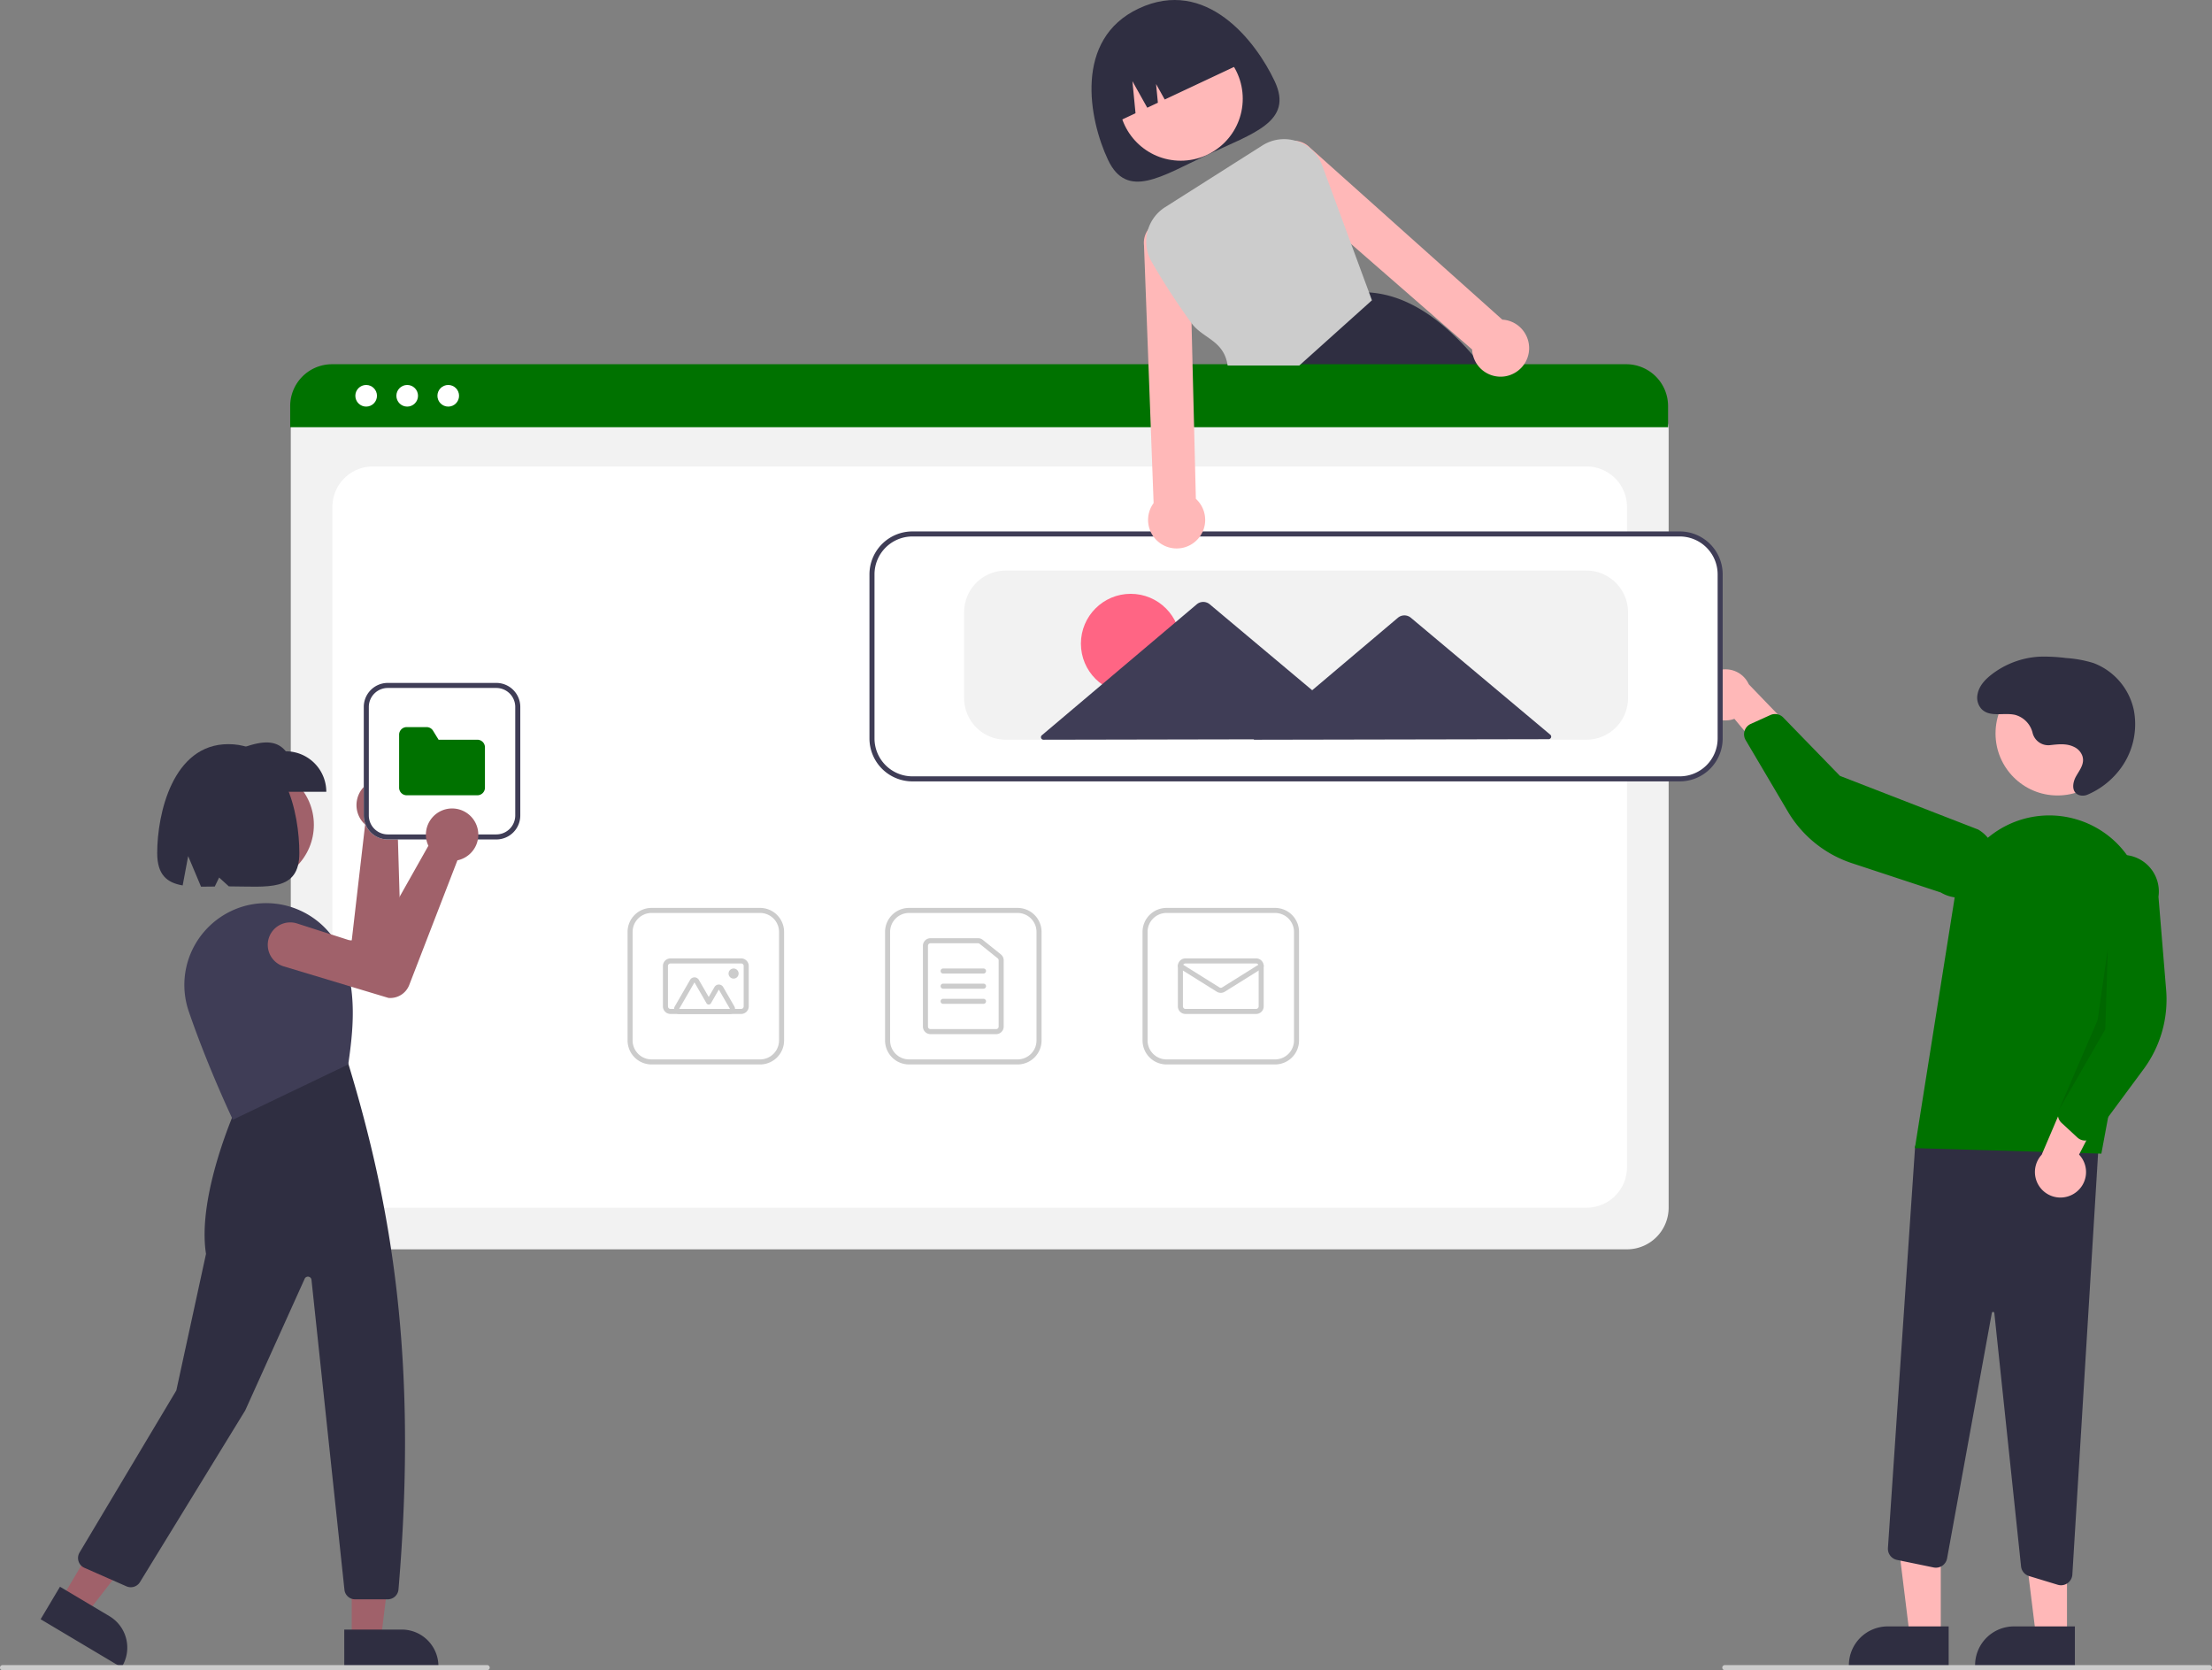
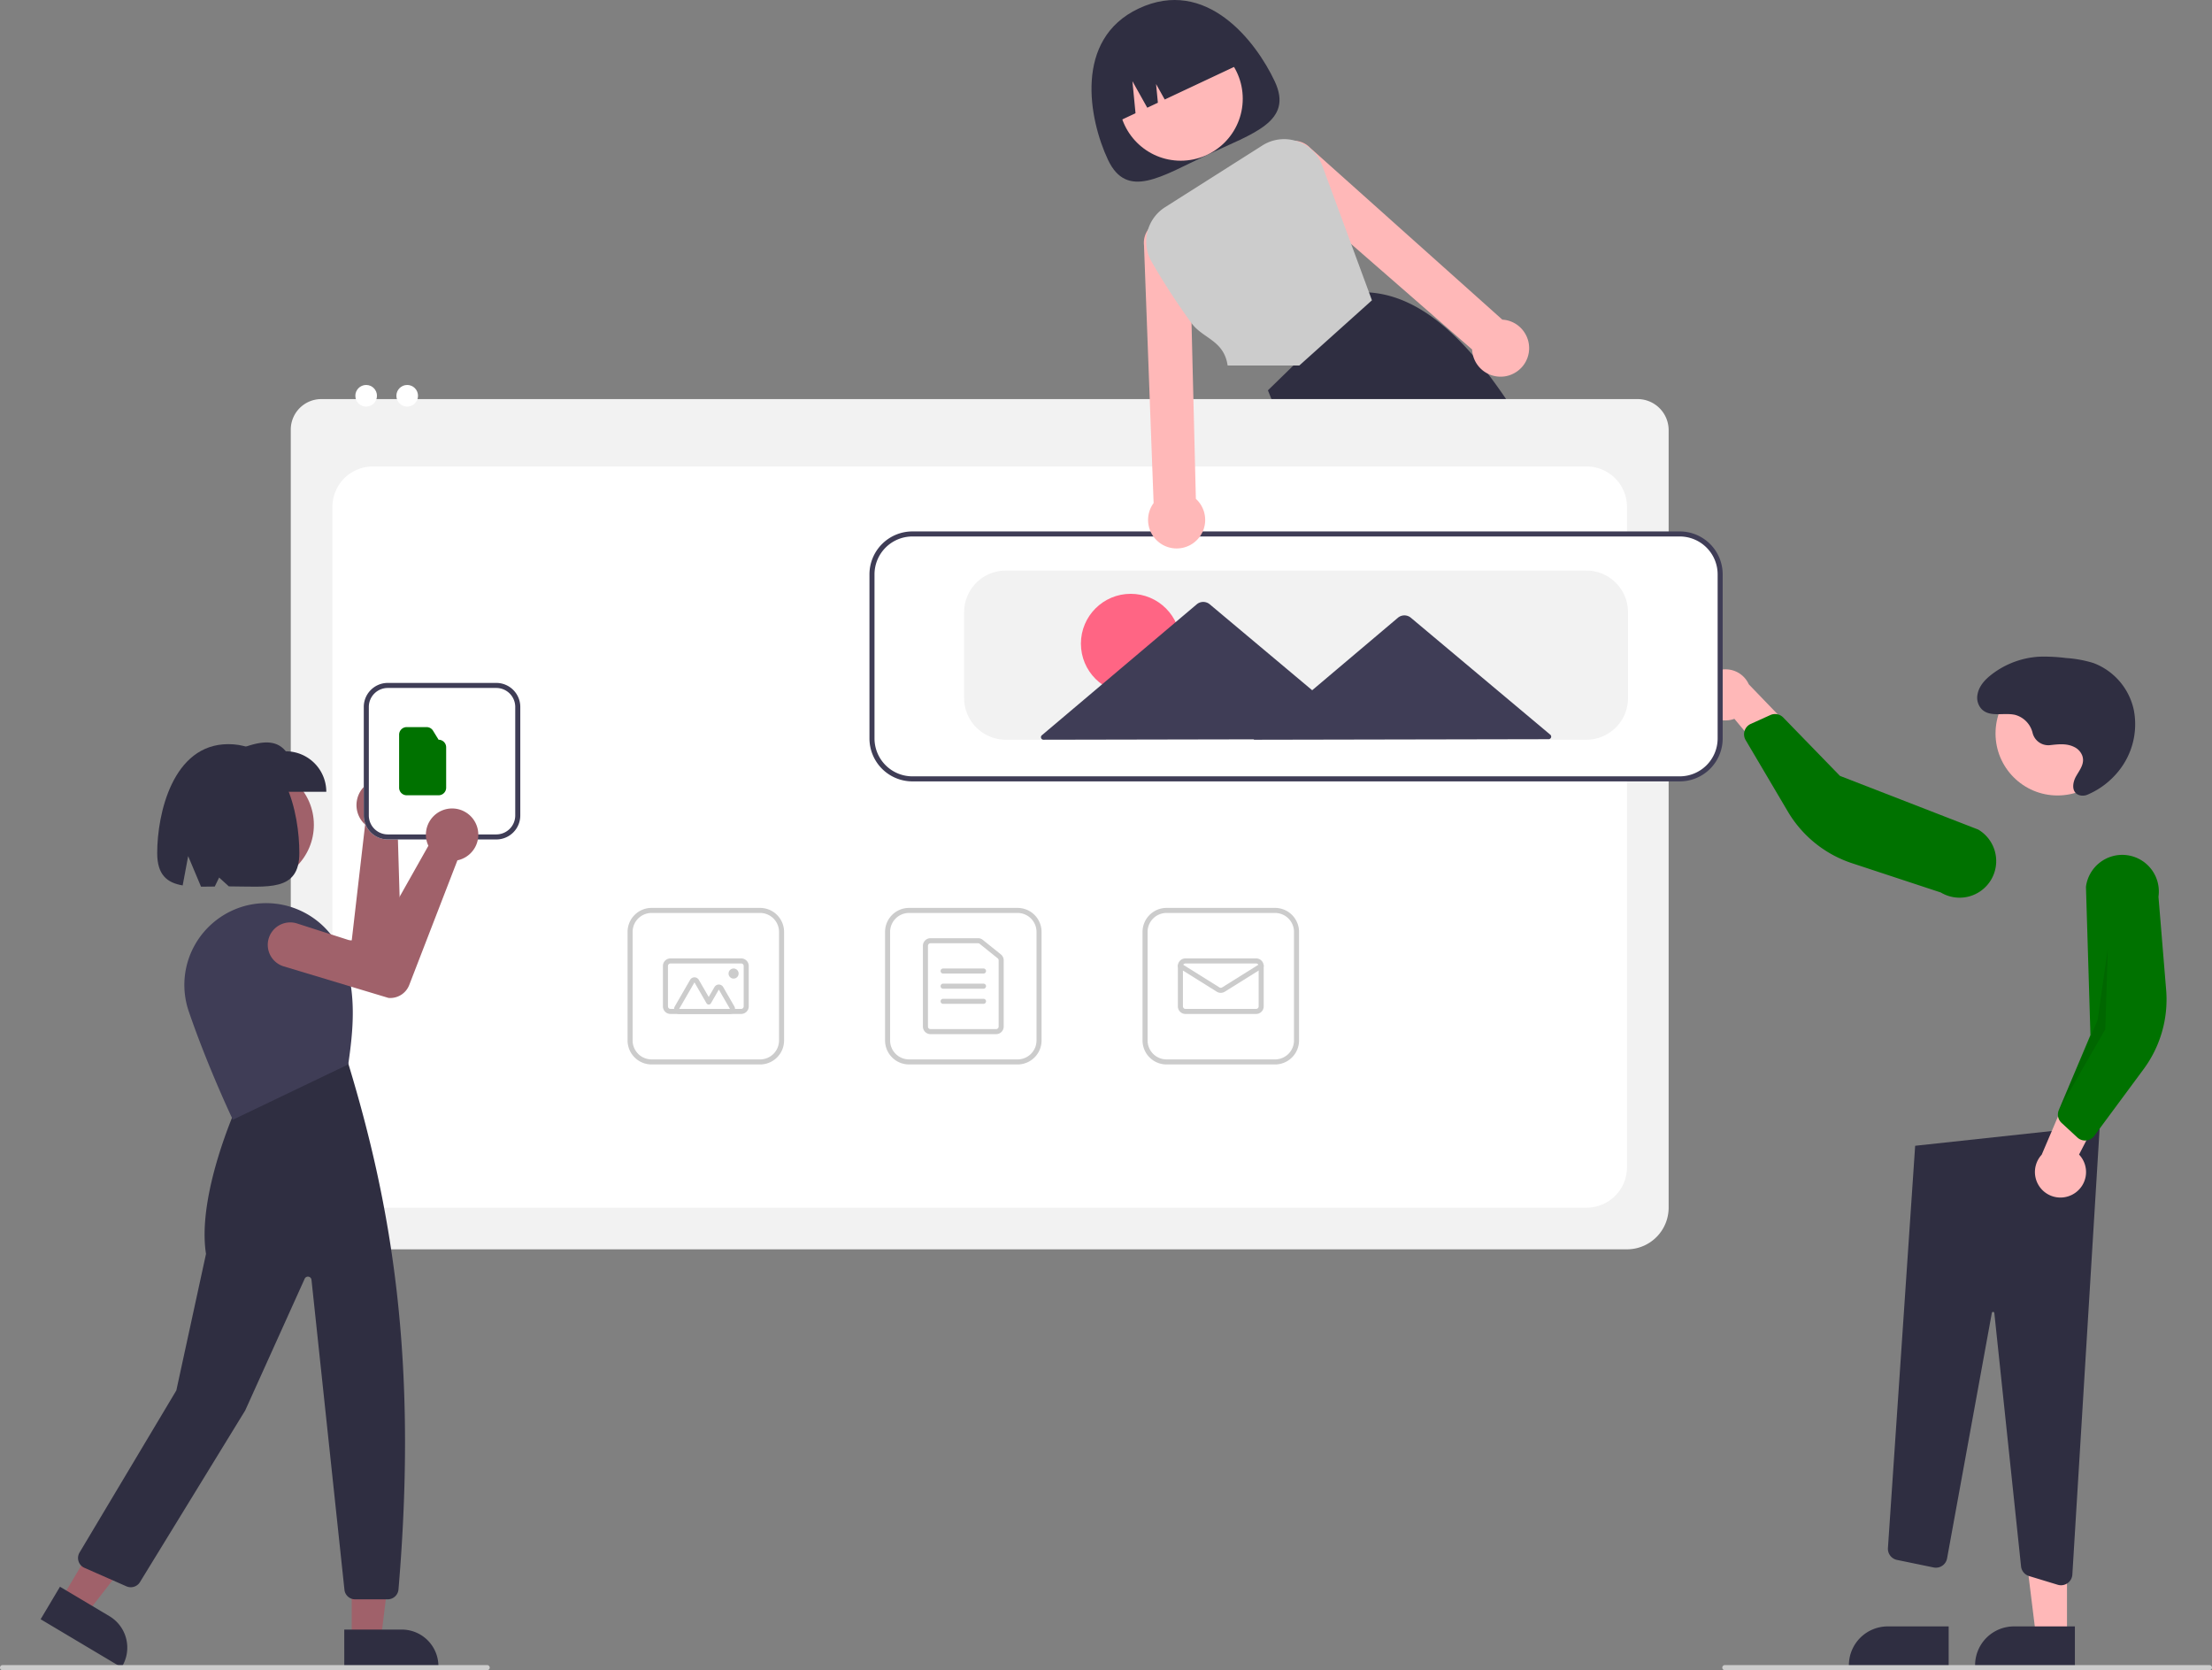
<svg xmlns="http://www.w3.org/2000/svg" id="a27520da-4319-485c-96d7-e776d7397e13" data-name="Layer 1" width="876.272" height="661.473" viewBox="0 0 876.272 661.473">
  <rect x="0" y="0" width="876.272" height="661.473" fill="#808080" stroke="none" />
  <path d="M685.834 138.655c7.516 15.995-8.41 20.525-26.655 29.099s-31.898 17.942-39.414 1.947-13.615-47.743 12.195-59.871c26.7-12.546 46.358 12.83 53.874 28.825z" transform="translate(-180.864 -106.46)" fill="#2f2e41" />
  <circle cx="467.746" cy="39.089" r="24.561" fill="#ffb8b8" />
  <path d="M770.29 254.473c-.85-1.11-1.7-2.2-2.56-3.26q-1.664-2.07-3.35-4.01c-12.73-14.69-26.27-23.94-41.18-24.93h-.02l-.22-.02-29.71 28.96-10.1 9.84.22.54 5.45 13.57h95.49a234.834 234.834 0 0 0-14.02-20.69zM621.902 155.438l8.792-4.132-1.225-12.683 5.88 10.496 4.202-1.974-.715-7.399 3.43 6.123 31.224-14.673a26 26 0 0 0-34.589-12.474l-4.525 2.127a26 26 0 0 0-12.474 34.589z" transform="translate(-180.864 -106.46)" fill="#2f2e41" />
  <path d="M825.39 601.26H312.552a16.519 16.519 0 0 1-16.5-16.5V276.608a12.102 12.102 0 0 1 12.088-12.089h521.453a12.311 12.311 0 0 1 12.297 12.298V584.76a16.519 16.519 0 0 1-16.5 16.5z" transform="translate(-180.864 -106.46)" fill="#f2f2f2" />
  <path d="M328.552 584.76H809.39a16 16 0 0 0 16-16V307.214a16 16 0 0 0-16-16H328.552a16 16 0 0 0-16 16V568.76a16 16 0 0 0 16 16z" transform="translate(-180.864 -106.46)" fill="#fff" />
-   <path d="M841.66 275.663H295.82v-8.4a16.574 16.574 0 0 1 16.56-16.55H825.1a16.574 16.574 0 0 1 16.56 16.55z" transform="translate(-180.864 -106.46)" fill="#007200" />
  <circle cx="145.051" cy="156.752" r="4.283" fill="#fff" />
  <circle cx="161.31" cy="156.752" r="4.283" fill="#fff" />
-   <circle cx="177.569" cy="156.752" r="4.283" fill="#fff" />
  <path d="M583.974 528.04h-43a9.51 9.51 0 0 1-9.5-9.5v-43a9.51 9.51 0 0 1 9.5-9.5h43a9.51 9.51 0 0 1 9.5 9.5v43a9.51 9.51 0 0 1-9.5 9.5zm-43-60a7.508 7.508 0 0 0-7.5 7.5v43a7.508 7.508 0 0 0 7.5 7.5h43a7.508 7.508 0 0 0 7.5-7.5v-43a7.508 7.508 0 0 0-7.5-7.5z" transform="translate(-180.864 -106.46)" fill="#ccc" />
  <path d="M575.474 516.04h-26a3.003 3.003 0 0 1-3-3v-32a3.003 3.003 0 0 1 3-3h18.84a3.007 3.007 0 0 1 1.88.661l7.16 5.754a2.984 2.984 0 0 1 1.12 2.338v26.247a3.003 3.003 0 0 1-3 3zm-26-36a1.001 1.001 0 0 0-1 1v32a1.001 1.001 0 0 0 1 1h26a1.001 1.001 0 0 0 1-1v-26.247a.995.995 0 0 0-.373-.779l-7.161-5.754a1.002 1.002 0 0 0-.626-.22z" transform="translate(-180.864 -106.46)" fill="#ccc" />
  <path d="M570.474 492.04h-16a1 1 0 0 1 0-2h16a1 1 0 0 1 0 2zM570.474 498.04h-16a1 1 0 0 1 0-2h16a1 1 0 0 1 0 2zM570.474 504.04h-16a1 1 0 0 1 0-2h16a1 1 0 0 1 0 2zM685.974 528.04h-43a9.51 9.51 0 0 1-9.5-9.5v-43a9.51 9.51 0 0 1 9.5-9.5h43a9.51 9.51 0 0 1 9.5 9.5v43a9.51 9.51 0 0 1-9.5 9.5zm-43-60a7.508 7.508 0 0 0-7.5 7.5v43a7.508 7.508 0 0 0 7.5 7.5h43a7.508 7.508 0 0 0 7.5-7.5v-43a7.508 7.508 0 0 0-7.5-7.5z" transform="translate(-180.864 -106.46)" fill="#ccc" />
  <path d="M678.474 508.04h-28a3.003 3.003 0 0 1-3-3v-16a3.003 3.003 0 0 1 3-3h28a3.003 3.003 0 0 1 3 3v16a3.003 3.003 0 0 1-3 3zm-28-20a1.001 1.001 0 0 0-1 1v16a1.001 1.001 0 0 0 1 1h28a1.001 1.001 0 0 0 1-1v-16a1.001 1.001 0 0 0-1-1z" transform="translate(-180.864 -106.46)" fill="#ccc" />
  <path d="M664.474 499.678a3.003 3.003 0 0 1-1.59-.453l-14.94-9.337a1 1 0 0 1 1.06-1.697l14.941 9.338a1.006 1.006 0 0 0 1.06 0l14.94-9.338a1 1 0 0 1 1.06 1.697l-14.94 9.337a3.004 3.004 0 0 1-1.59.453zM481.974 528.04h-43a9.51 9.51 0 0 1-9.5-9.5v-43a9.51 9.51 0 0 1 9.5-9.5h43a9.51 9.51 0 0 1 9.5 9.5v43a9.51 9.51 0 0 1-9.5 9.5zm-43-60a7.508 7.508 0 0 0-7.5 7.5v43a7.508 7.508 0 0 0 7.5 7.5h43a7.508 7.508 0 0 0 7.5-7.5v-43a7.508 7.508 0 0 0-7.5-7.5z" transform="translate(-180.864 -106.46)" fill="#ccc" />
  <path d="M474.474 508.04h-28a3.003 3.003 0 0 1-3-3v-16a3.003 3.003 0 0 1 3-3h28a3.003 3.003 0 0 1 3 3v16a3.003 3.003 0 0 1-3 3zm-28-20a1.001 1.001 0 0 0-1 1v16a1.001 1.001 0 0 0 1 1h28a1.001 1.001 0 0 0 1-1v-16a1.001 1.001 0 0 0-1-1z" transform="translate(-180.864 -106.46)" fill="#ccc" />
  <path d="M470.036 508.04h-20.124a2 2 0 0 1-1.732-3l6.062-10.5a2 2 0 0 1 3.464 0l3.915 6.78 2.268-3.928a2 2 0 0 1 3.465 0l4.415 7.648a2 2 0 0 1-1.733 3zm0-2-4.415-7.648-3.133 5.429a1 1 0 0 1-.867.5 1 1 0 0 1-.866-.5l-4.78-8.281-6.063 10.5z" transform="translate(-180.864 -106.46)" fill="#ccc" />
  <circle cx="290.61" cy="385.579" r="2" fill="#ccc" />
-   <path fill="#ffb8b8" d="m768.825 648.15-12.26-.001-5.832-47.288 18.094.001-.002 47.288z" />
  <path d="m952.816 766.494-39.53-.001v-.5a15.386 15.386 0 0 1 15.386-15.386h24.144z" transform="translate(-180.864 -106.46)" fill="#2f2e41" />
  <path fill="#ffb8b8" d="m818.825 648.15-12.26-.001-5.832-47.288 18.094.001-.002 47.288z" />
  <path d="m1002.816 766.494-39.53-.001v-.5a15.386 15.386 0 0 1 15.386-15.386h24.144zM996.014 734.11l-11.355-3.453a4.493 4.493 0 0 1-3.165-3.833l-10.586-100.326a.48.48 0 0 0-.479-.448.47.47 0 0 0-.51.41l-17.731 97.199a4.5 4.5 0 0 1-5.335 3.6l-14.511-2.99a4.516 4.516 0 0 1-3.582-4.712l10.785-159.312 73.138-7.892-10.868 177.727a4.505 4.505 0 0 1-4.484 4.227 4.526 4.526 0 0 1-1.317-.196z" transform="translate(-180.864 -106.46)" fill="#2f2e41" />
  <circle cx="815.08" cy="290.487" r="24.561" fill="#ffb8b8" />
-   <path d="m939.433 561.18 15.858-99.85a37.857 37.857 0 0 1 48.005-30.4 37.743 37.743 0 0 1 26.601 43.262l-16.59 89.172z" transform="translate(-180.864 -106.46)" fill="#007200" />
  <path d="M1002.725 579.046a10.056 10.056 0 0 0 1.747-15.32l16.396-31.751-18.465 1.97-12.739 29.85a10.11 10.11 0 0 0 13.061 15.251z" transform="translate(-180.864 -106.46)" fill="#ffb8b8" />
  <path d="M1006.236 558.126a4.506 4.506 0 0 1-2.427-1.151l-6.273-5.797a4.515 4.515 0 0 1-1.092-5.054l12.538-29.718-1.779-58.72a14.497 14.497 0 1 1 28.727 3.919l3.041 36.912a46.373 46.373 0 0 1-8.937 31.397l-19.552 26.432a4.505 4.505 0 0 1-3.196 1.804 4.455 4.455 0 0 1-1.05-.024z" transform="translate(-180.864 -106.46)" fill="#007200" />
  <path d="M854.505 383.566a10.056 10.056 0 0 0 13.427 7.582l22.845 27.478 5.385-17.772-22.52-23.37a10.11 10.11 0 0 0-19.137 6.082z" transform="translate(-180.864 -106.46)" fill="#ffb8b8" />
  <path d="M872.401 394.955a4.506 4.506 0 0 1 2.006-1.785l7.784-3.517a4.515 4.515 0 0 1 5.08.965l22.478 23.132 54.766 21.257a14.497 14.497 0 1 1-14.81 24.926L914.53 448.34a46.374 46.374 0 0 1-25.427-20.472l-16.717-28.31a4.505 4.505 0 0 1-.416-3.646 4.454 4.454 0 0 1 .432-.958z" transform="translate(-180.864 -106.46)" fill="#007200" />
  <path opacity=".1" d="m835.002 375.652-1 32-18.422 32.011 15.382-35.673 4.04-28.338z" />
  <path d="M993.13 401.563a6.423 6.423 0 0 1-7.03-4.702 9.764 9.764 0 0 0-6.95-7.274c-4.506-1.03-10.013 1.092-13.314-2.322a6.637 6.637 0 0 1-1.576-5.842c.608-3.318 2.981-5.824 5.564-7.828a34.062 34.062 0 0 1 18.866-7.05 67.677 67.677 0 0 1 10.62.528 47.01 47.01 0 0 1 10.864 1.985 25.576 25.576 0 0 1 16.002 18.68 29.528 29.528 0 0 1-6.057 24.13 31.702 31.702 0 0 1-12.16 9.26 4.744 4.744 0 0 1-3.607.182c-2.957-1.175-2.474-4.839-1.126-7.282 1.443-2.615 3.664-5.147 2.503-8.329a6.302 6.302 0 0 0-3.127-3.366c-2.94-1.5-6.228-1.144-9.389-.78z" transform="translate(-180.864 -106.46)" fill="#2f2e41" />
  <path d="M846.297 415.433h-304a16.519 16.519 0 0 1-16.5-16.5v-65a16.519 16.519 0 0 1 16.5-16.5h304a16.519 16.519 0 0 1 16.5 16.5v65a16.519 16.519 0 0 1-16.5 16.5z" transform="translate(-180.864 -106.46)" fill="#fff" />
  <path d="M846.297 415.933h-304a17.02 17.02 0 0 1-17-17v-65a17.02 17.02 0 0 1 17-17h304a17.02 17.02 0 0 1 17 17v65a17.02 17.02 0 0 1-17 17zm-304-97a15.017 15.017 0 0 0-15 15v65a15.017 15.017 0 0 0 15 15h304a15.017 15.017 0 0 0 15-15v-65a15.017 15.017 0 0 0-15-15z" transform="translate(-180.864 -106.46)" fill="#3f3d56" />
  <path d="M809.297 399.433h-230a16.519 16.519 0 0 1-16.5-16.5v-34a16.519 16.519 0 0 1 16.5-16.5h230a16.519 16.519 0 0 1 16.5 16.5v34a16.519 16.519 0 0 1-16.5 16.5z" transform="translate(-180.864 -106.46)" fill="#f2f2f2" />
  <circle cx="447.928" cy="254.915" r="19.732" fill="#ff6584" />
  <path d="m795.004 397.442-27.852-23.36-27.372-22.956a4 4 0 0 0-5.153.01l-27.283 23.062-6.664 5.633-10.048-8.428-30.537-25.61a4 4 0 0 0-5.153.01l-30.438 25.728-30.917 26.133a1 1 0 0 0 .648 1.764l63.386-.122 20.064-.039-.196.166 59.808-.115 57.067-.11a1 1 0 0 0 .64-1.766z" transform="translate(-180.864 -106.46)" fill="#3f3d56" />
  <path d="M1056.136 767.933h-192a1 1 0 0 1 0-2h192a1 1 0 0 1 0 2z" transform="translate(-180.864 -106.46)" fill="#ccc" />
  <path d="M784.92 238.373a11.22 11.22 0 0 0-7.25-5.1 10.301 10.301 0 0 0-1.66-.21l-76.19-68.12a9.015 9.015 0 0 0-5.63-2.69 7.67 7.67 0 0 0-1.27-.04 9.055 9.055 0 0 0-5.96 15.48l29.17 25.43 47.9 41.75a11.916 11.916 0 0 0 .35 2.33 11.266 11.266 0 0 0 9.67 8.37 11.092 11.092 0 0 0 6.05-1 11.407 11.407 0 0 0 3.88-2.97c.11-.13.21-.25.31-.39a11.293 11.293 0 0 0 .63-12.84zM654.6 304.023l-.71-28.86-.6-23.95-.41-16.76-.81-32.67a9.046 9.046 0 0 0-15.71-5.25 6.923 6.923 0 0 0-.75.96 8.936 8.936 0 0 0-1.56 6.05l1.78 47.67.89 23.95 1.14 30.55a12.047 12.047 0 0 0-.89 1.41 11.248 11.248 0 0 0-.71 8.84 11.311 11.311 0 0 0 15.56 6.63 11.3 11.3 0 0 0 2.78-18.57z" transform="translate(-180.864 -106.46)" fill="#ffb8b8" />
  <path d="m723.2 222.273-7.07-19.15-11.44-31.02a16.006 16.006 0 0 0-9.95-9.68c-.18-.06-.37-.12-.55-.17a15.984 15.984 0 0 0-13.24 1.82l-38.53 24.44a16.093 16.093 0 0 0-5.27 21.75 276.323 276.323 0 0 0 15.73 24.19c4.49 6.11 12.85 6.76 14.3 16.76h28.41l28.76-25.82z" transform="translate(-180.864 -106.46)" fill="#ccc" />
  <circle cx="101.165" cy="326.682" r="23.172" fill="#a0616a" />
  <path d="M338.916 417.193q.342.272.663.578a10.38 10.38 0 0 1-.417 15.483 9.722 9.722 0 0 1-.813.614l1.568 52.944a8.061 8.061 0 0 1-5.545 7.867l-.096.021-42.988 4.578a8.899 8.899 0 1 1-1.723-17.713l30.645-2.699 5.3-45.85a9.876 9.876 0 0 1-.972-.99 10.38 10.38 0 0 1 14.378-14.833z" transform="translate(-180.864 -106.46)" fill="#a0616a" />
  <path fill="#a0616a" d="M139.328 649.174h11.567l5.502-44.613h-17.071l.002 44.613z" />
  <path d="M317.242 751.858h22.779a14.516 14.516 0 0 1 14.516 14.515v.472l-37.294.001z" transform="translate(-180.864 -106.46)" fill="#2f2e41" />
  <path fill="#a0616a" d="m24.366 633.182 9.938 5.917 27.553-35.517-14.668-8.733-22.823 38.333z" />
  <path d="m204.627 734.889 19.572 11.653a14.516 14.516 0 0 1 5.046 19.899l-.241.405-32.044-19.079zM334.488 739.877h-12.952a4.238 4.238 0 0 1-4.221-3.797l-13.057-122.737a1.415 1.415 0 0 0-2.697-.433l-23.556 52.159-41.703 68.002a4.266 4.266 0 0 1-5.33 1.666l-16.66-7.33a4.247 4.247 0 0 1-1.934-6.064l38.337-64.192 11.757-54.085c-3.698-23.455 12.155-58.326 12.316-58.676l.079-.17 43.667-17.069.22.269c17.22 56.513 27.714 117.332 19.966 208.567a4.274 4.274 0 0 1-4.232 3.89z" transform="translate(-180.864 -106.46)" fill="#2f2e41" />
  <path d="m273.107 549.934-.203-.427c-.097-.205-9.807-20.684-17.292-42.572a32.285 32.285 0 0 1 2.239-25.873 32.637 32.637 0 0 1 20.812-16.005 32.677 32.677 0 0 1 37.928 19.57c5.937 14.847 4.045 30.695 2.264 43.157l-.035.25-.227.109z" transform="translate(-180.864 -106.46)" fill="#3f3d56" />
  <path d="M310.124 420.054H273.33v-16.039c8.076-3.208 15.978-5.937 20.755 0a16.038 16.038 0 0 1 16.039 16.039z" transform="translate(-180.864 -106.46)" fill="#2f2e41" />
  <path d="M271.293 401.185c-21.996 0-28.153 27.571-28.153 43.125 0 8.675 3.923 11.777 10.088 12.827l2.177-11.61 5.099 12.11c1.731.009 3.55-.025 5.436-.06l1.73-3.56 3.855 3.496c15.44.023 27.92 2.274 27.92-13.203 0-15.554-5.4-43.125-28.152-43.125z" transform="translate(-180.864 -106.46)" fill="#2f2e41" />
  <path d="M373.864 767.933h-192a1 1 0 1 1 0-2h192a1 1 0 0 1 0 2z" transform="translate(-180.864 -106.46)" fill="#ccc" />
  <path d="M377.474 438.933h-43a9.51 9.51 0 0 1-9.5-9.5v-43a9.51 9.51 0 0 1 9.5-9.5h43a9.51 9.51 0 0 1 9.5 9.5v43a9.51 9.51 0 0 1-9.5 9.5z" transform="translate(-180.864 -106.46)" fill="#fff" />
  <path d="M377.474 438.933h-43a9.51 9.51 0 0 1-9.5-9.5v-43a9.51 9.51 0 0 1 9.5-9.5h43a9.51 9.51 0 0 1 9.5 9.5v43a9.51 9.51 0 0 1-9.5 9.5zm-43-60a7.508 7.508 0 0 0-7.5 7.5v43a7.508 7.508 0 0 0 7.5 7.5h43a7.508 7.508 0 0 0 7.5-7.5v-43a7.508 7.508 0 0 0-7.5-7.5z" transform="translate(-180.864 -106.46)" fill="#3f3d56" />
-   <path d="M369.974 421.433h-28a3.003 3.003 0 0 1-3-3v-21a3.003 3.003 0 0 1 3-3h7.883a2.981 2.981 0 0 1 2.555 1.427l2.198 3.573h15.364a3.003 3.003 0 0 1 3 3v16a3.003 3.003 0 0 1-3 3z" transform="translate(-180.864 -106.46)" fill="#007200" />
+   <path d="M369.974 421.433h-28a3.003 3.003 0 0 1-3-3v-21a3.003 3.003 0 0 1 3-3h7.883a2.981 2.981 0 0 1 2.555 1.427l2.198 3.573a3.003 3.003 0 0 1 3 3v16a3.003 3.003 0 0 1-3 3z" transform="translate(-180.864 -106.46)" fill="#007200" />
  <path d="M369.064 432.042q.21.385.387.79a10.38 10.38 0 0 1-6.392 14.11 9.72 9.72 0 0 1-.988.249l-19.1 49.405a8.061 8.061 0 0 1-8.163 5.098l-.096-.018-41.397-12.462a8.899 8.899 0 1 1 5.286-16.993l29.29 9.404 22.677-40.202a9.876 9.876 0 0 1-.511-1.29 10.38 10.38 0 0 1 19.007-8.09z" transform="translate(-180.864 -106.46)" fill="#a0616a" />
</svg>